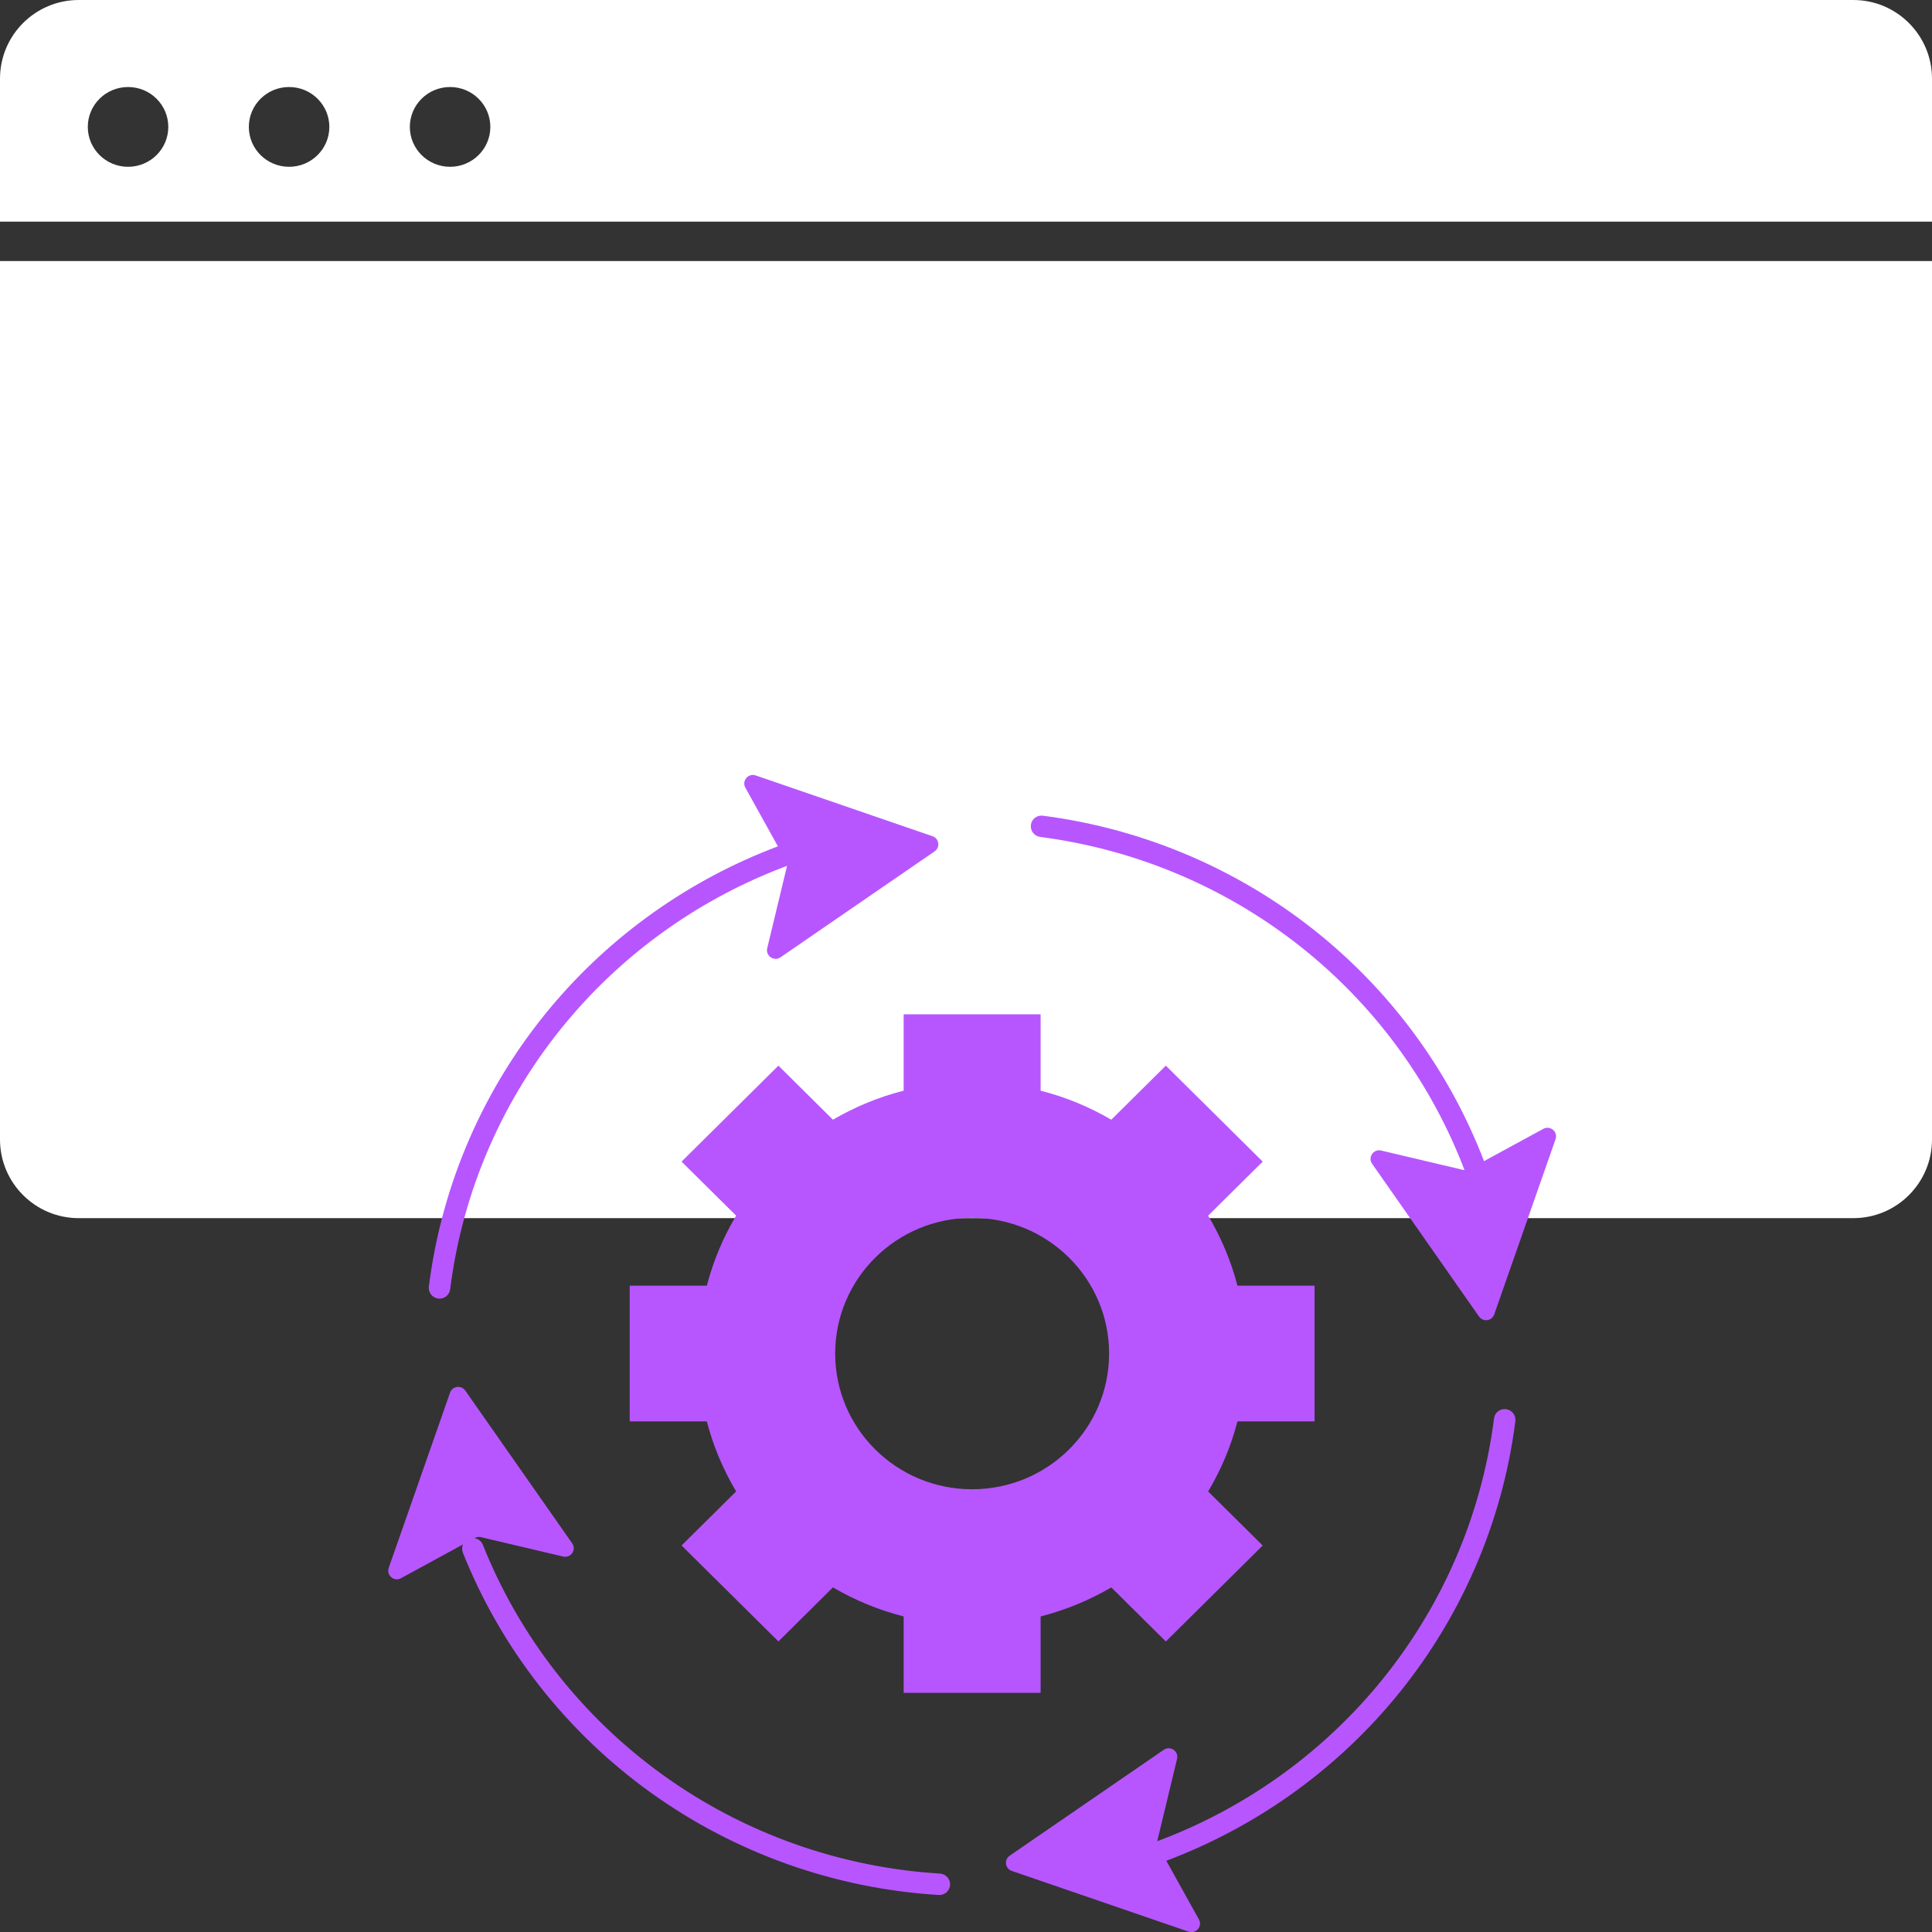
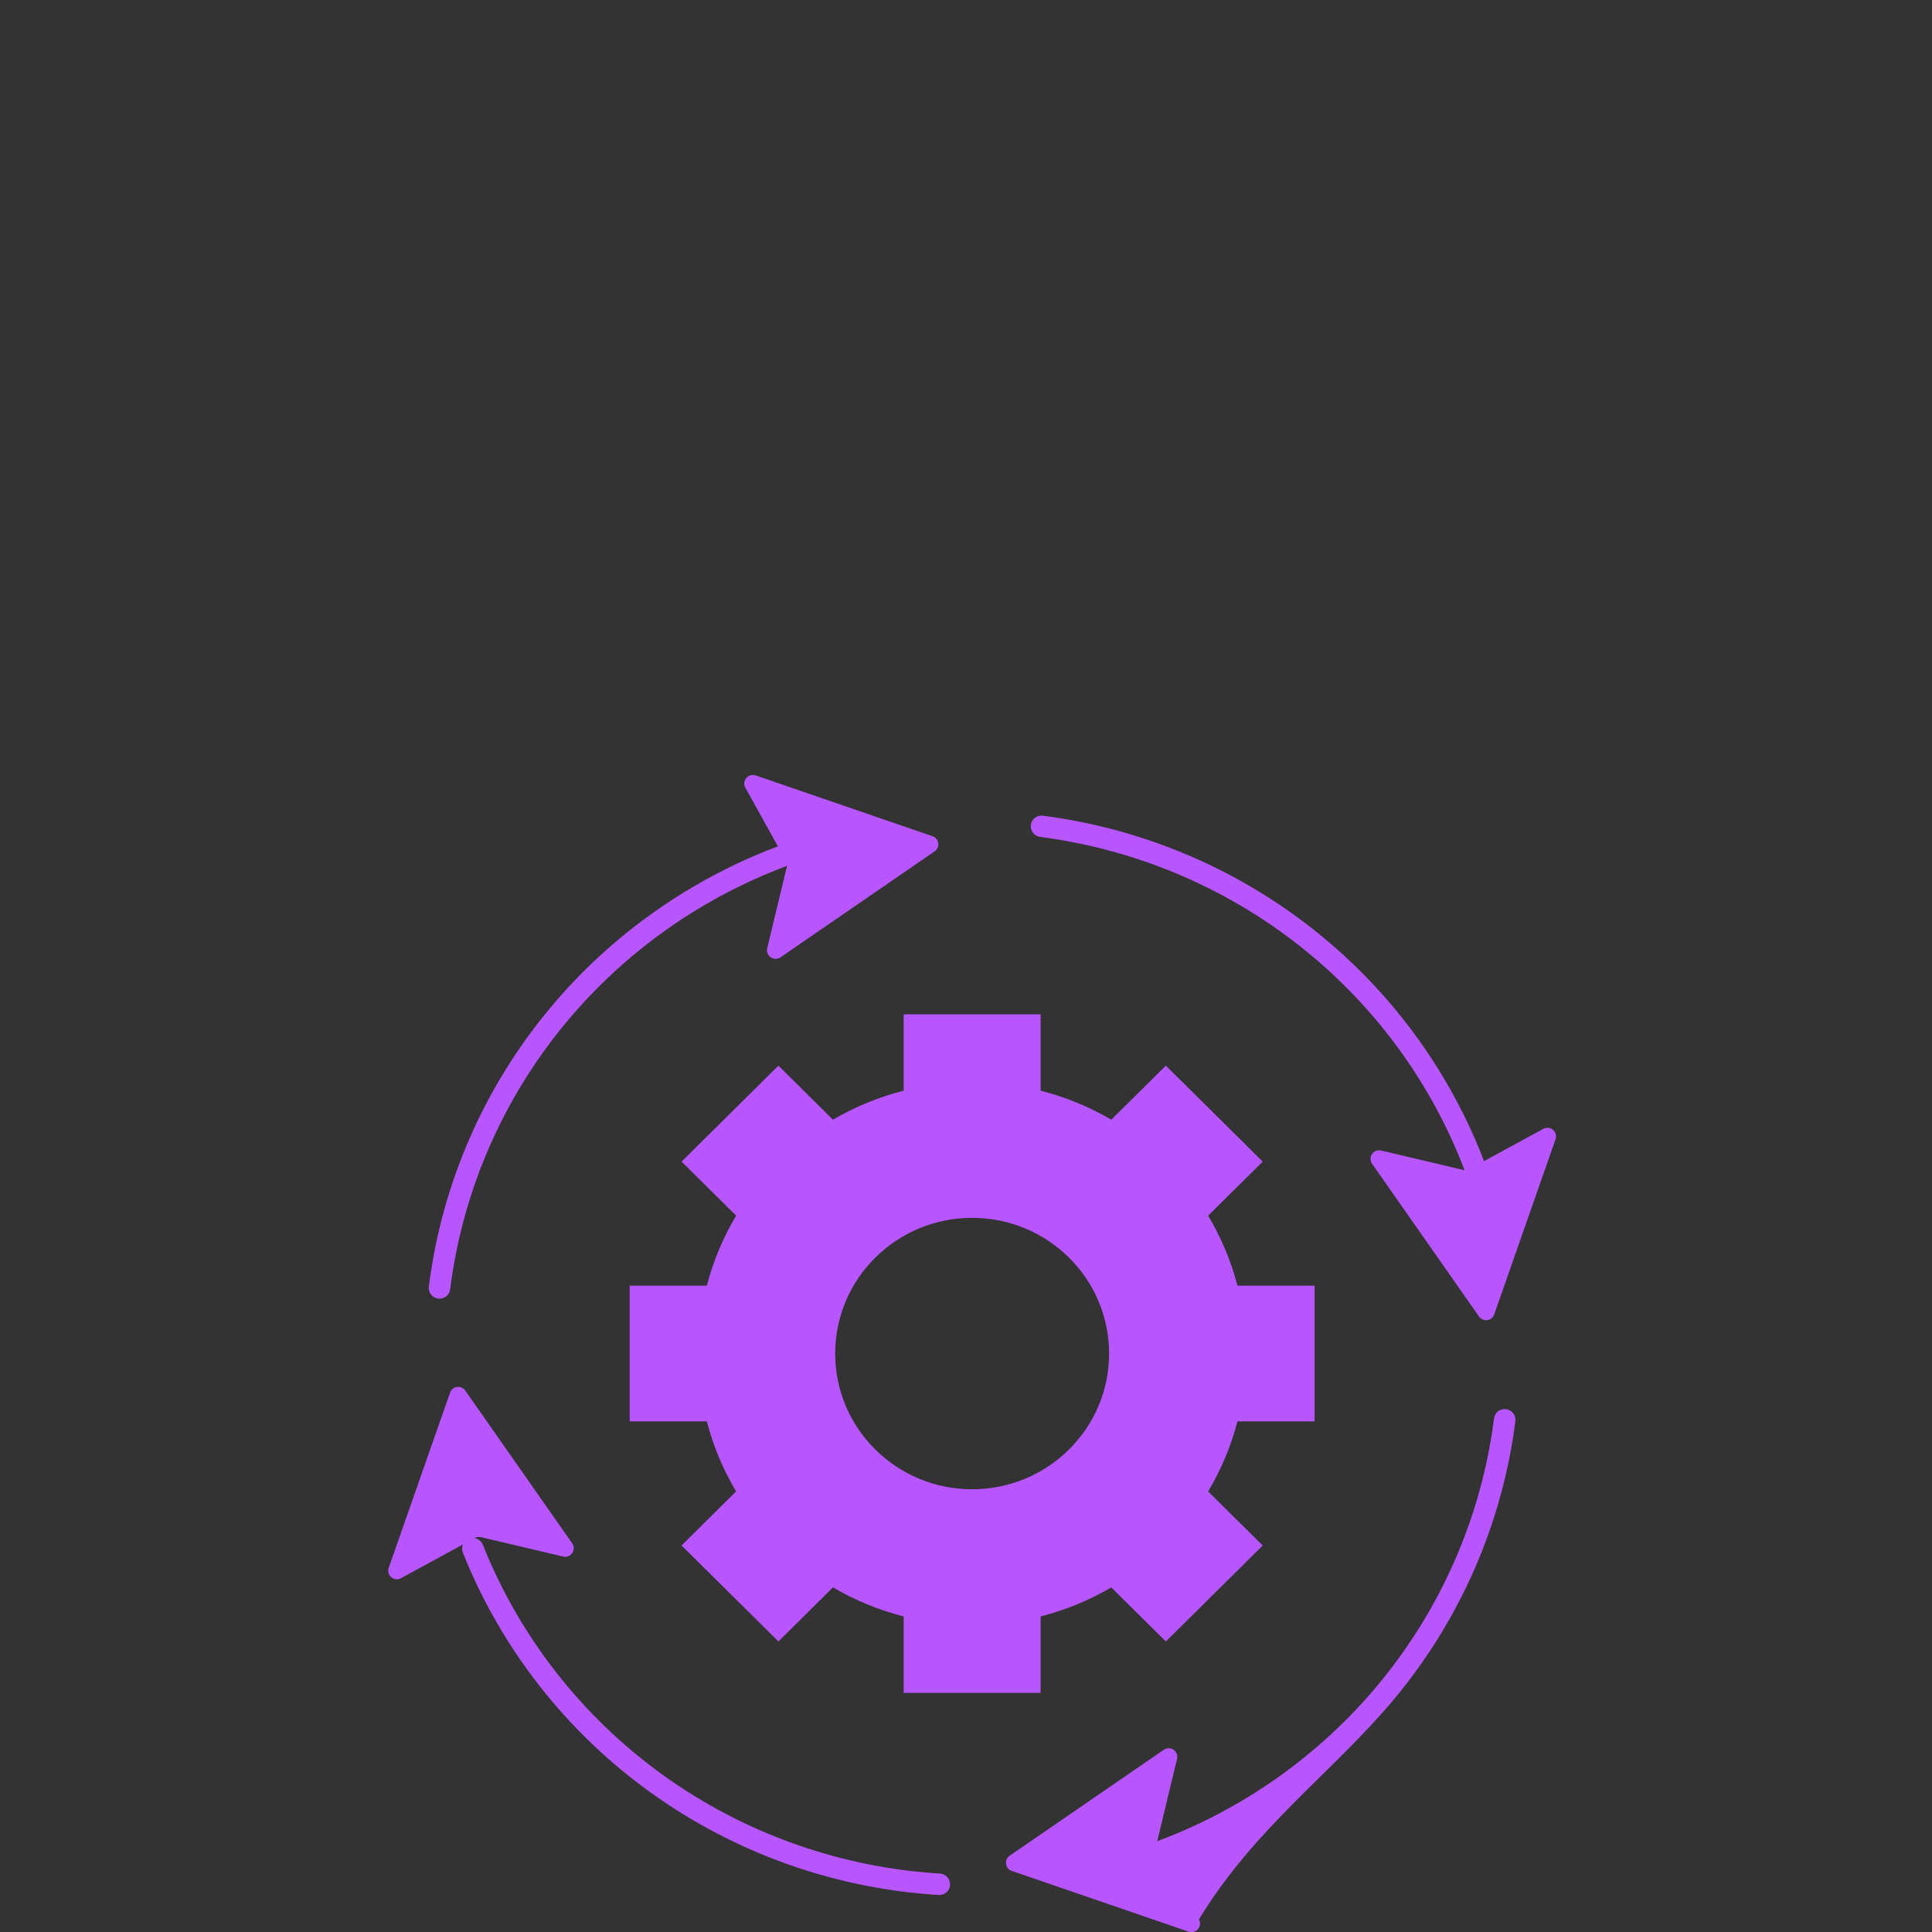
<svg xmlns="http://www.w3.org/2000/svg" width="45" height="45" viewBox="0 0 45 45" fill="none">
  <rect x="0" y="0" width="45" height="45" fill="#333333" stroke="none" />
-   <path fill-rule="evenodd" clip-rule="evenodd" d="M0 1.833C0 0.821 0.821 0 1.833 0H43.167C44.179 0 45 0.821 45 1.833V5.163H0V1.833ZM0 6.08H45V26.54C45 27.552 44.179 28.373 43.167 28.373H1.833C0.821 28.373 0 27.552 0 26.54V6.08ZM2.983 3.885C3.501 3.885 3.92 3.469 3.92 2.956C3.92 2.443 3.501 2.027 2.983 2.027C2.465 2.027 2.045 2.443 2.045 2.956C2.045 3.469 2.465 3.885 2.983 3.885ZM7.671 2.956C7.671 3.469 7.251 3.885 6.733 3.885C6.215 3.885 5.796 3.469 5.796 2.956C5.796 2.443 6.215 2.027 6.733 2.027C7.251 2.027 7.671 2.443 7.671 2.956ZM10.483 3.885C11.001 3.885 11.421 3.469 11.421 2.956C11.421 2.443 11.001 2.027 10.483 2.027C9.965 2.027 9.546 2.443 9.546 2.956C9.546 3.469 9.965 3.885 10.483 3.885Z" fill="white" />
-   <path fill-rule="evenodd" clip-rule="evenodd" d="M9.989 29.966C9.971 30.103 10.069 30.228 10.206 30.246C10.343 30.264 10.468 30.167 10.485 30.03C10.774 27.738 11.717 25.574 13.205 23.793C14.568 22.161 16.335 20.913 18.33 20.168C18.329 20.176 18.328 20.184 18.326 20.192L17.87 22.086C17.828 22.264 18.028 22.401 18.179 22.298L21.769 19.83C21.904 19.738 21.875 19.53 21.72 19.477L17.601 18.061C17.428 18.002 17.272 18.187 17.361 18.347L18.119 19.713C16.058 20.489 14.23 21.783 12.819 23.472C11.271 25.326 10.289 27.579 9.989 29.966ZM35.296 33.102C35.313 32.965 35.216 32.84 35.079 32.822C34.941 32.804 34.816 32.9 34.799 33.037C34.508 35.327 33.563 37.488 32.077 39.266C30.714 40.895 28.948 42.142 26.956 42.885C26.957 42.877 26.958 42.87 26.96 42.862L27.416 40.967C27.458 40.789 27.258 40.652 27.107 40.756L23.517 43.223C23.382 43.316 23.41 43.523 23.566 43.577L27.685 44.992C27.858 45.052 28.014 44.867 27.925 44.707L27.166 43.341C29.226 42.565 31.052 41.273 32.462 39.587C34.009 37.736 34.992 35.486 35.296 33.102ZM24.011 19.214C24.028 19.077 24.153 18.981 24.291 18.999C26.686 19.309 28.943 20.286 30.8 21.817C32.491 23.212 33.787 25.014 34.566 27.045L35.947 26.293C36.108 26.205 36.292 26.361 36.232 26.534L34.803 30.616C34.749 30.77 34.543 30.798 34.449 30.664L31.959 27.107C31.854 26.956 31.99 26.756 32.169 26.798L34.084 27.25C34.093 27.252 34.102 27.253 34.111 27.254C33.364 25.291 32.115 23.549 30.482 22.202C28.698 20.731 26.53 19.792 24.228 19.494C24.091 19.476 23.994 19.351 24.011 19.214ZM21.864 44.138C22.003 44.146 22.121 44.041 22.129 43.904C22.137 43.766 22.031 43.648 21.893 43.639C19.566 43.497 17.329 42.701 15.444 41.345C13.559 39.989 12.103 38.128 11.247 35.982C11.213 35.897 11.137 35.84 11.052 35.827L11.06 35.822C11.104 35.799 11.154 35.792 11.202 35.803L13.117 36.255C13.296 36.297 13.432 36.097 13.327 35.947L10.837 32.389C10.743 32.255 10.537 32.283 10.483 32.437L9.054 36.519C8.994 36.692 9.179 36.848 9.339 36.76L10.784 35.973C10.759 36.032 10.756 36.1 10.781 36.165C11.673 38.4 13.189 40.337 15.152 41.749C17.115 43.161 19.443 43.99 21.864 44.138ZM24.238 23.625H21.048V25.404C20.462 25.553 19.909 25.783 19.401 26.08L18.131 24.821L15.875 27.056L17.146 28.315C16.846 28.818 16.614 29.366 16.463 29.946H14.667V33.107H16.463C16.614 33.687 16.846 34.235 17.146 34.738L15.875 35.997L18.131 38.232L19.401 36.973C19.909 37.271 20.462 37.5 21.048 37.65V39.429H24.238V37.65C24.824 37.5 25.376 37.271 25.884 36.974L27.155 38.233L29.411 35.998L28.14 34.739C28.44 34.235 28.672 33.688 28.823 33.107H30.619V29.946H28.823C28.672 29.366 28.44 28.818 28.14 28.315L29.411 27.056L27.155 24.821L25.884 26.08C25.377 25.783 24.824 25.553 24.238 25.404V23.625ZM22.643 34.688C20.881 34.688 19.453 33.272 19.453 31.527C19.453 29.781 20.881 28.366 22.643 28.366C24.405 28.366 25.833 29.781 25.833 31.527C25.833 33.272 24.405 34.688 22.643 34.688Z" fill="#B756FE" />
+   <path fill-rule="evenodd" clip-rule="evenodd" d="M9.989 29.966C9.971 30.103 10.069 30.228 10.206 30.246C10.343 30.264 10.468 30.167 10.485 30.03C10.774 27.738 11.717 25.574 13.205 23.793C14.568 22.161 16.335 20.913 18.33 20.168C18.329 20.176 18.328 20.184 18.326 20.192L17.87 22.086C17.828 22.264 18.028 22.401 18.179 22.298L21.769 19.83C21.904 19.738 21.875 19.53 21.72 19.477L17.601 18.061C17.428 18.002 17.272 18.187 17.361 18.347L18.119 19.713C16.058 20.489 14.23 21.783 12.819 23.472C11.271 25.326 10.289 27.579 9.989 29.966ZM35.296 33.102C35.313 32.965 35.216 32.84 35.079 32.822C34.941 32.804 34.816 32.9 34.799 33.037C34.508 35.327 33.563 37.488 32.077 39.266C30.714 40.895 28.948 42.142 26.956 42.885C26.957 42.877 26.958 42.87 26.96 42.862L27.416 40.967C27.458 40.789 27.258 40.652 27.107 40.756L23.517 43.223C23.382 43.316 23.41 43.523 23.566 43.577L27.685 44.992C27.858 45.052 28.014 44.867 27.925 44.707C29.226 42.565 31.052 41.273 32.462 39.587C34.009 37.736 34.992 35.486 35.296 33.102ZM24.011 19.214C24.028 19.077 24.153 18.981 24.291 18.999C26.686 19.309 28.943 20.286 30.8 21.817C32.491 23.212 33.787 25.014 34.566 27.045L35.947 26.293C36.108 26.205 36.292 26.361 36.232 26.534L34.803 30.616C34.749 30.77 34.543 30.798 34.449 30.664L31.959 27.107C31.854 26.956 31.99 26.756 32.169 26.798L34.084 27.25C34.093 27.252 34.102 27.253 34.111 27.254C33.364 25.291 32.115 23.549 30.482 22.202C28.698 20.731 26.53 19.792 24.228 19.494C24.091 19.476 23.994 19.351 24.011 19.214ZM21.864 44.138C22.003 44.146 22.121 44.041 22.129 43.904C22.137 43.766 22.031 43.648 21.893 43.639C19.566 43.497 17.329 42.701 15.444 41.345C13.559 39.989 12.103 38.128 11.247 35.982C11.213 35.897 11.137 35.84 11.052 35.827L11.06 35.822C11.104 35.799 11.154 35.792 11.202 35.803L13.117 36.255C13.296 36.297 13.432 36.097 13.327 35.947L10.837 32.389C10.743 32.255 10.537 32.283 10.483 32.437L9.054 36.519C8.994 36.692 9.179 36.848 9.339 36.76L10.784 35.973C10.759 36.032 10.756 36.1 10.781 36.165C11.673 38.4 13.189 40.337 15.152 41.749C17.115 43.161 19.443 43.99 21.864 44.138ZM24.238 23.625H21.048V25.404C20.462 25.553 19.909 25.783 19.401 26.08L18.131 24.821L15.875 27.056L17.146 28.315C16.846 28.818 16.614 29.366 16.463 29.946H14.667V33.107H16.463C16.614 33.687 16.846 34.235 17.146 34.738L15.875 35.997L18.131 38.232L19.401 36.973C19.909 37.271 20.462 37.5 21.048 37.65V39.429H24.238V37.65C24.824 37.5 25.376 37.271 25.884 36.974L27.155 38.233L29.411 35.998L28.14 34.739C28.44 34.235 28.672 33.688 28.823 33.107H30.619V29.946H28.823C28.672 29.366 28.44 28.818 28.14 28.315L29.411 27.056L27.155 24.821L25.884 26.08C25.377 25.783 24.824 25.553 24.238 25.404V23.625ZM22.643 34.688C20.881 34.688 19.453 33.272 19.453 31.527C19.453 29.781 20.881 28.366 22.643 28.366C24.405 28.366 25.833 29.781 25.833 31.527C25.833 33.272 24.405 34.688 22.643 34.688Z" fill="#B756FE" />
</svg>